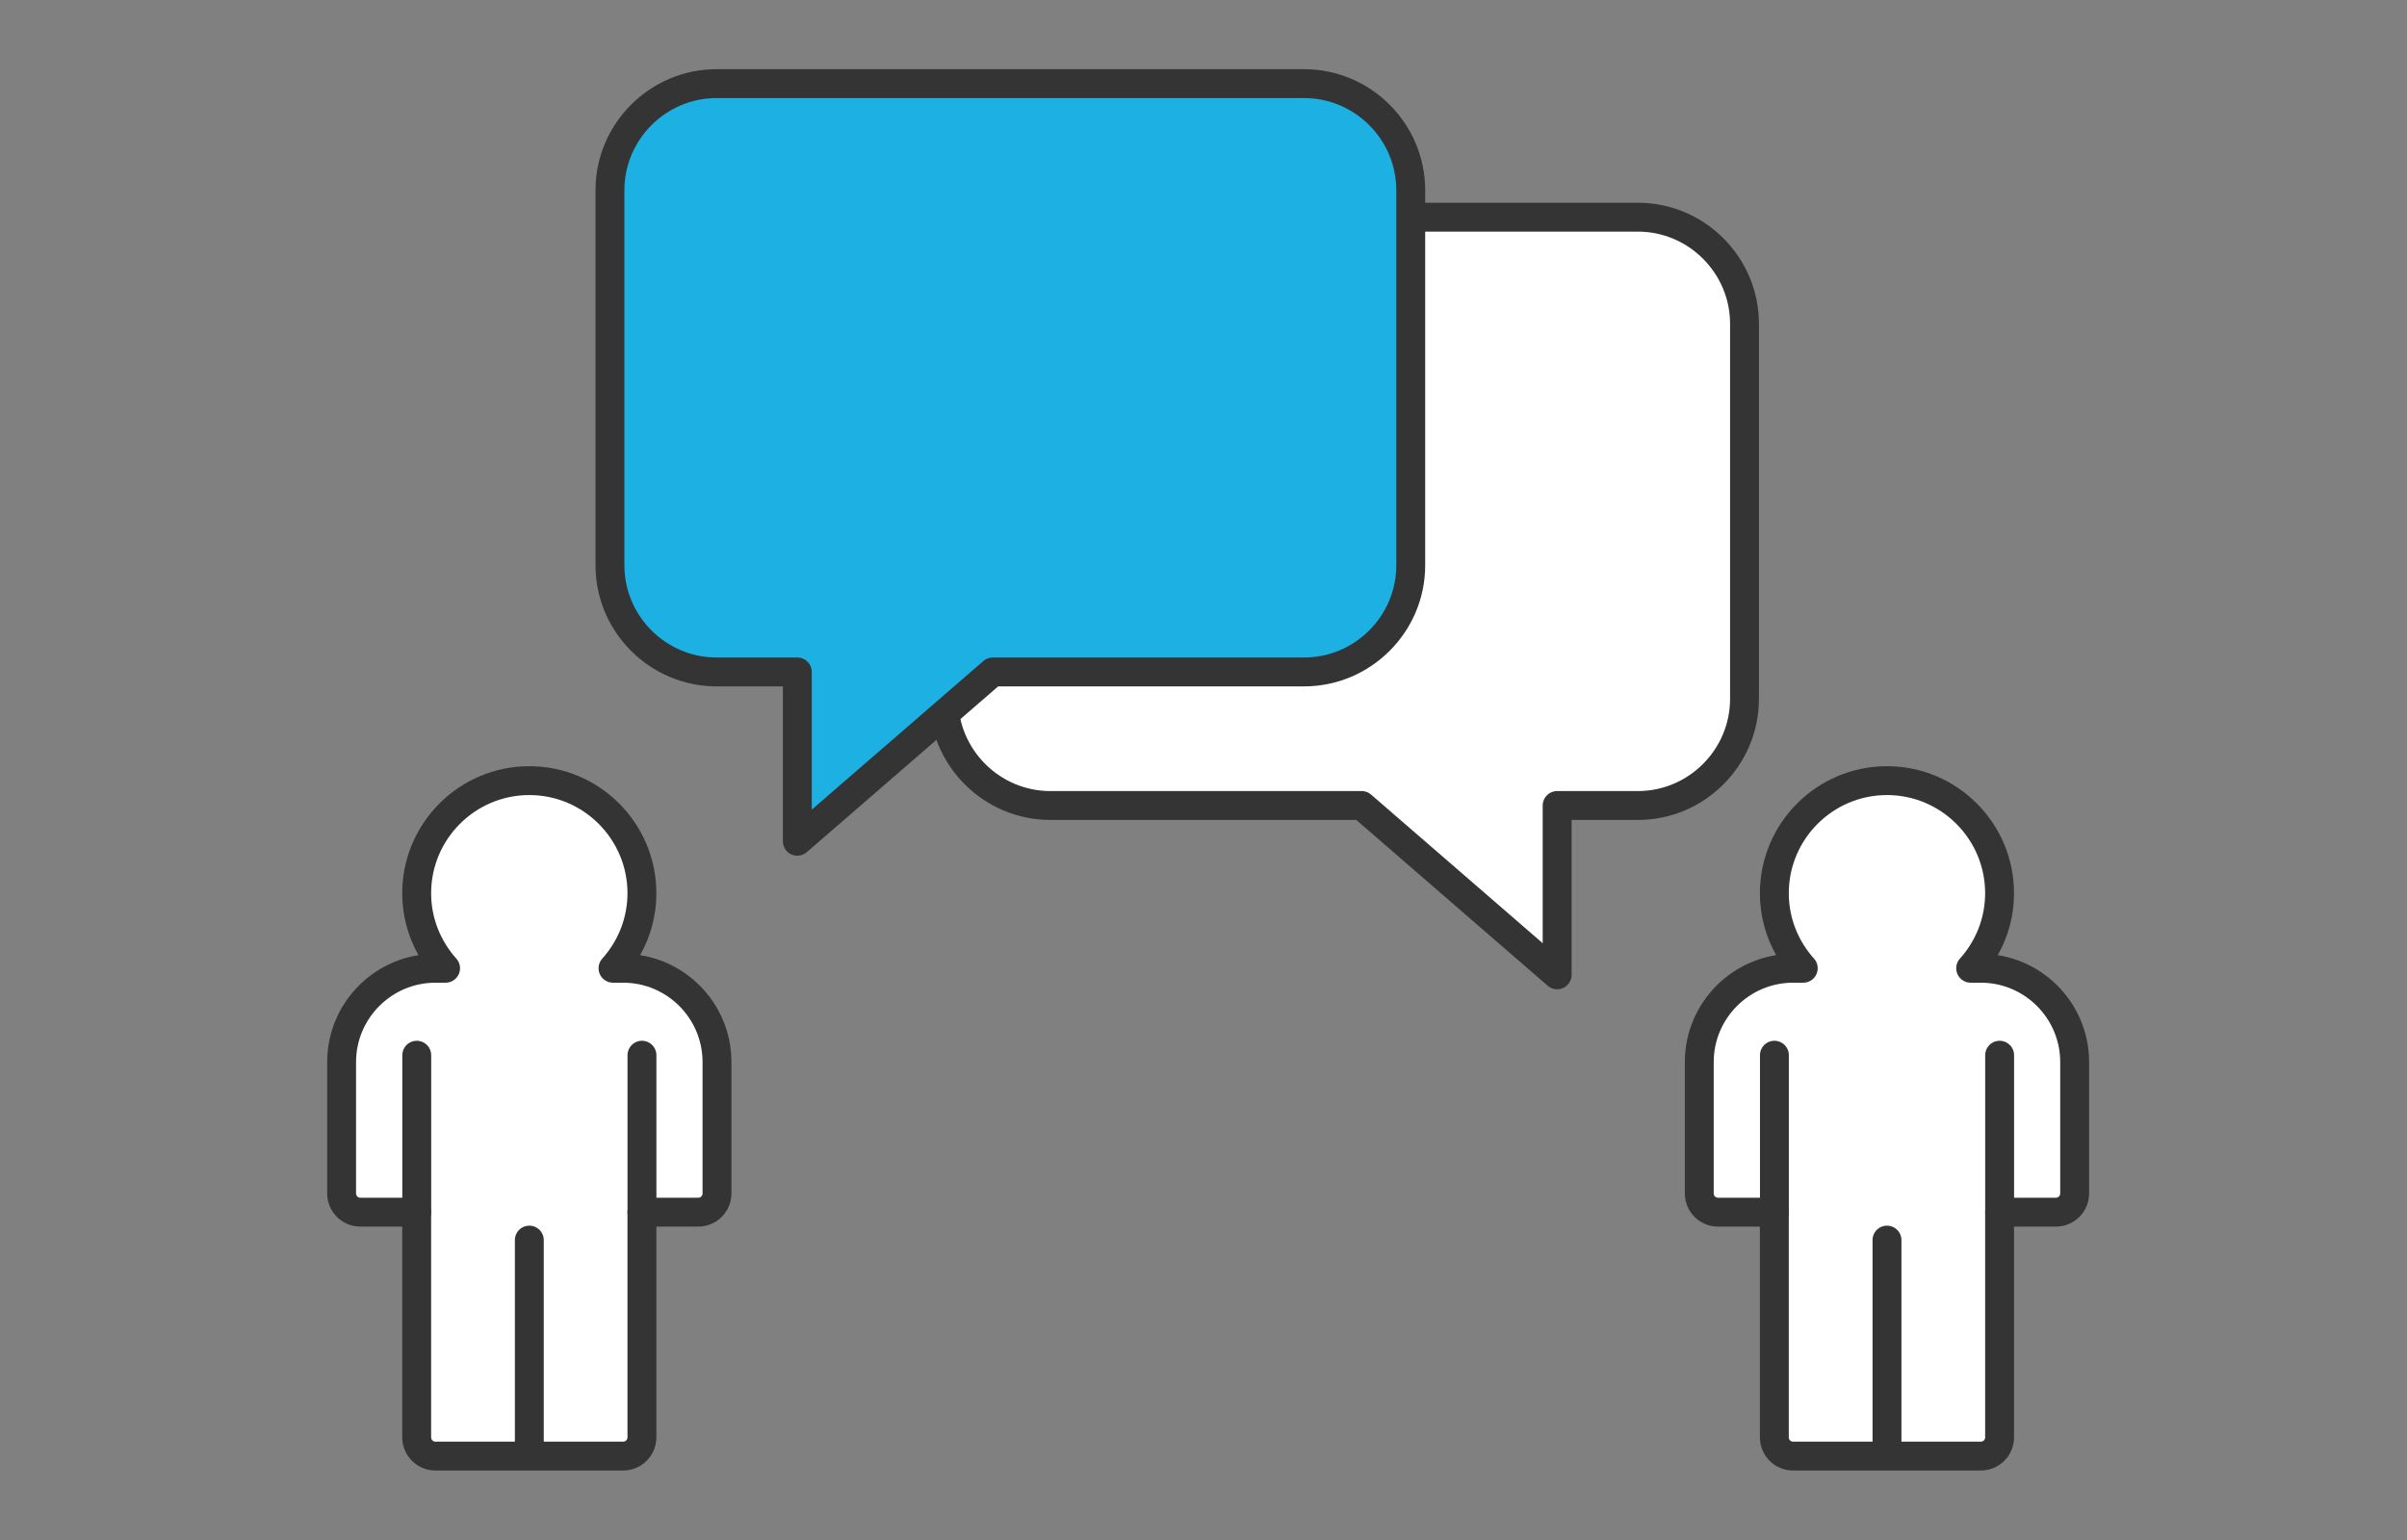
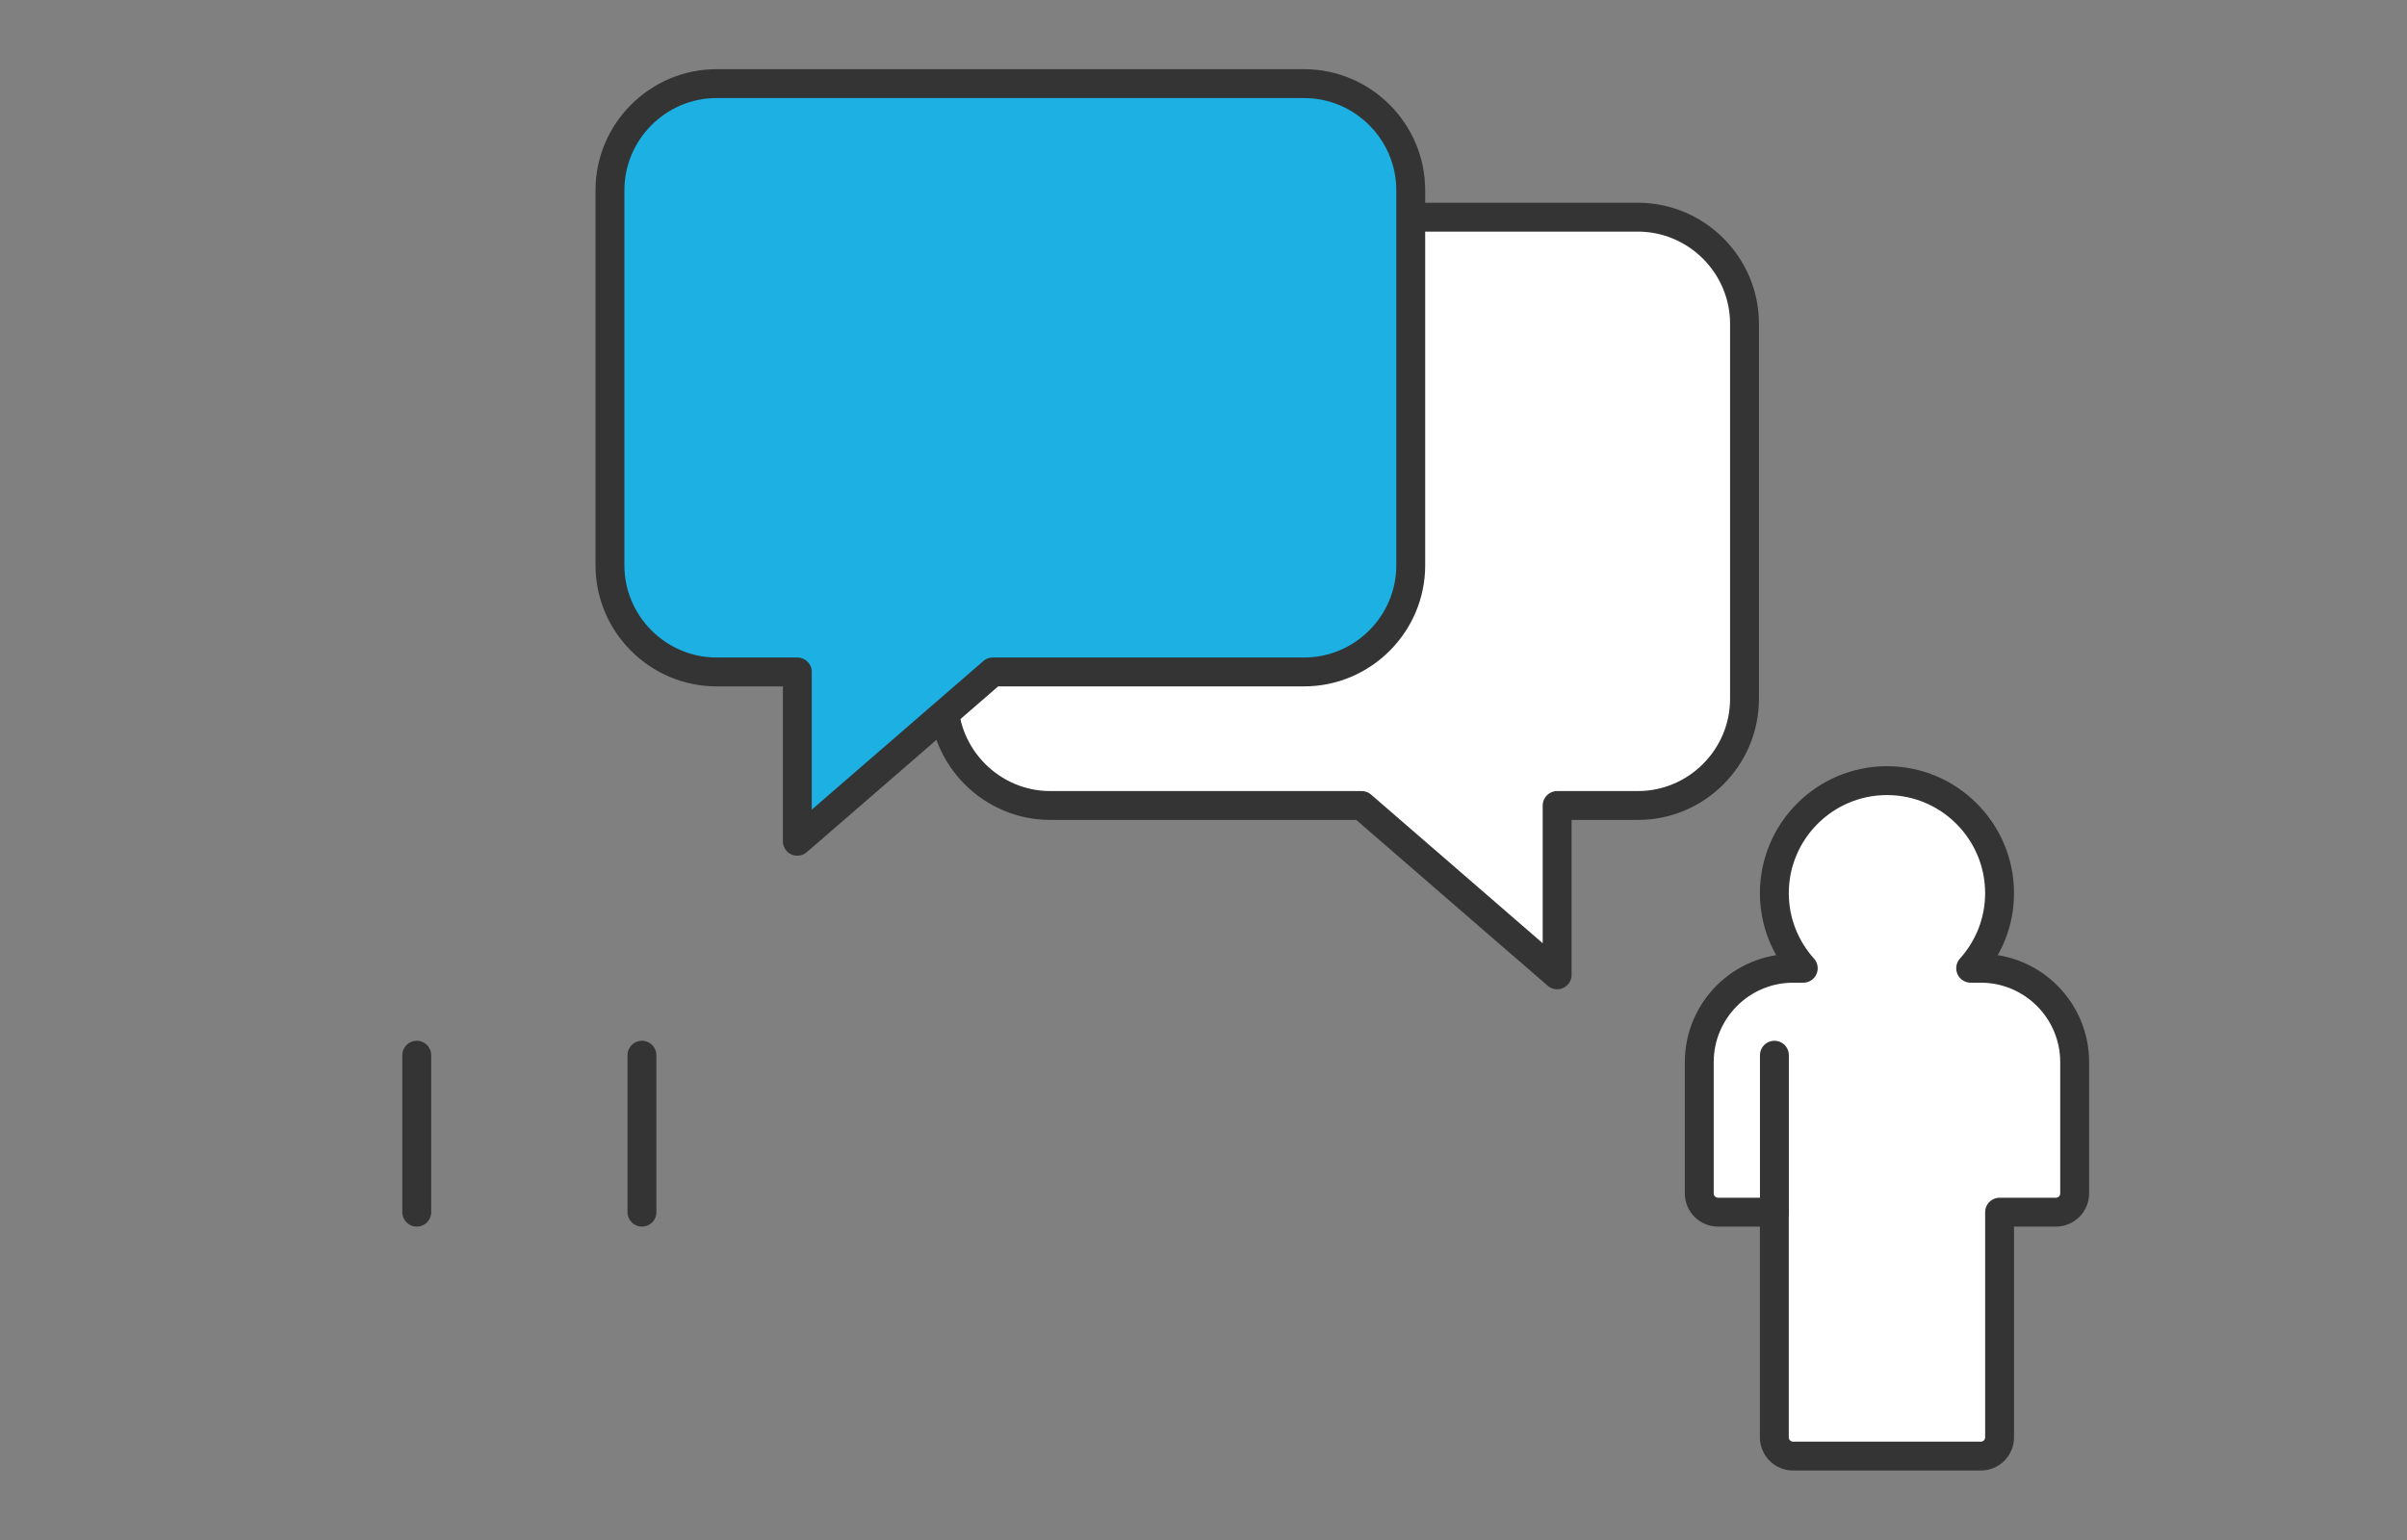
<svg xmlns="http://www.w3.org/2000/svg" id="Layer_1" data-name="Layer 1" width="250" height="160" version="1.1" viewBox="0 0 250 160">
  <rect x="0" y="0" width="250" height="160" fill="#808080" stroke="none" />
  <defs>
    <style>
      .cls-1 {
        fill: #1cb0e3;
      }

      .cls-1, .cls-2 {
        stroke: #343434;
        stroke-linecap: round;
        stroke-linejoin: round;
        stroke-width: 3px;
      }

      .cls-3 {
        fill: #ff4522;
        stroke-width: 0px;
      }

      .cls-2 {
        fill: #fff;
      }
    </style>
  </defs>
  <g>
-     <path class="cls-2" d="M64.724,151.281c1.078,0,1.949-.871,1.949-1.949v-23.392h5.848c1.078,0,1.949-.871,1.949-1.949v-13.646c0-5.374-4.372-9.747-9.747-9.747h-1.053c1.86-2.072,3.002-4.799,3.002-7.798,0-6.45-5.246-11.696-11.696-11.696s-11.696,5.246-11.696,11.696c0,2.998,1.142,5.725,3.002,7.798h-1.053c-5.374,0-9.747,4.372-9.747,9.747v13.646c0,1.078.871,1.949,1.949,1.949h5.848v23.392c0,1.078.871,1.949,1.949,1.949h19.494Z" />
    <line class="cls-2" x1="43.285" y1="109.632" x2="43.285" y2="125.939" />
    <line class="cls-2" x1="66.676" y1="109.632" x2="66.676" y2="125.939" />
-     <line class="cls-2" x1="54.977" y1="128.841" x2="54.977" y2="151.205" />
  </g>
  <g>
    <path class="cls-2" d="M205.736,151.281c1.078,0,1.949-.871,1.949-1.949v-23.392h5.848c1.078,0,1.949-.871,1.949-1.949v-13.646c0-5.374-4.372-9.747-9.747-9.747h-1.053c1.86-2.072,3.002-4.799,3.002-7.798,0-6.45-5.246-11.696-11.696-11.696s-11.696,5.246-11.696,11.696c0,2.998,1.142,5.725,3.002,7.798h-1.053c-5.374,0-9.747,4.372-9.747,9.747v13.646c0,1.078.871,1.949,1.949,1.949h5.848v23.392c0,1.078.871,1.949,1.949,1.949h19.494Z" />
    <line class="cls-2" x1="184.297" y1="109.632" x2="184.297" y2="125.939" />
-     <line class="cls-2" x1="207.689" y1="109.632" x2="207.689" y2="125.939" />
-     <line class="cls-2" x1="195.99" y1="128.841" x2="195.99" y2="151.205" />
  </g>
  <polygon class="cls-3" points="61.966 56.841 61.966 32.907 89.601 32.907 61.966 56.841" />
  <path class="cls-2" d="M98.018,33.637v38.978c0,6.09,4.983,11.073,11.073,11.073h32.334l20.305,17.592v-17.592h8.388c6.09,0,11.073-4.983,11.073-11.073v-38.978c0-6.09-4.983-11.073-11.073-11.073h-61.027c-6.09,0-11.073,4.983-11.073,11.073Z" />
  <path class="cls-1" d="M146.525,19.761v38.978c0,6.09-4.983,11.073-11.073,11.073h-32.334l-20.305,17.592v-17.592h-8.388c-6.09,0-11.073-4.983-11.073-11.073V19.761c0-6.09,4.983-11.073,11.073-11.073h61.027c6.09,0,11.073,4.983,11.073,11.073Z" />
</svg>